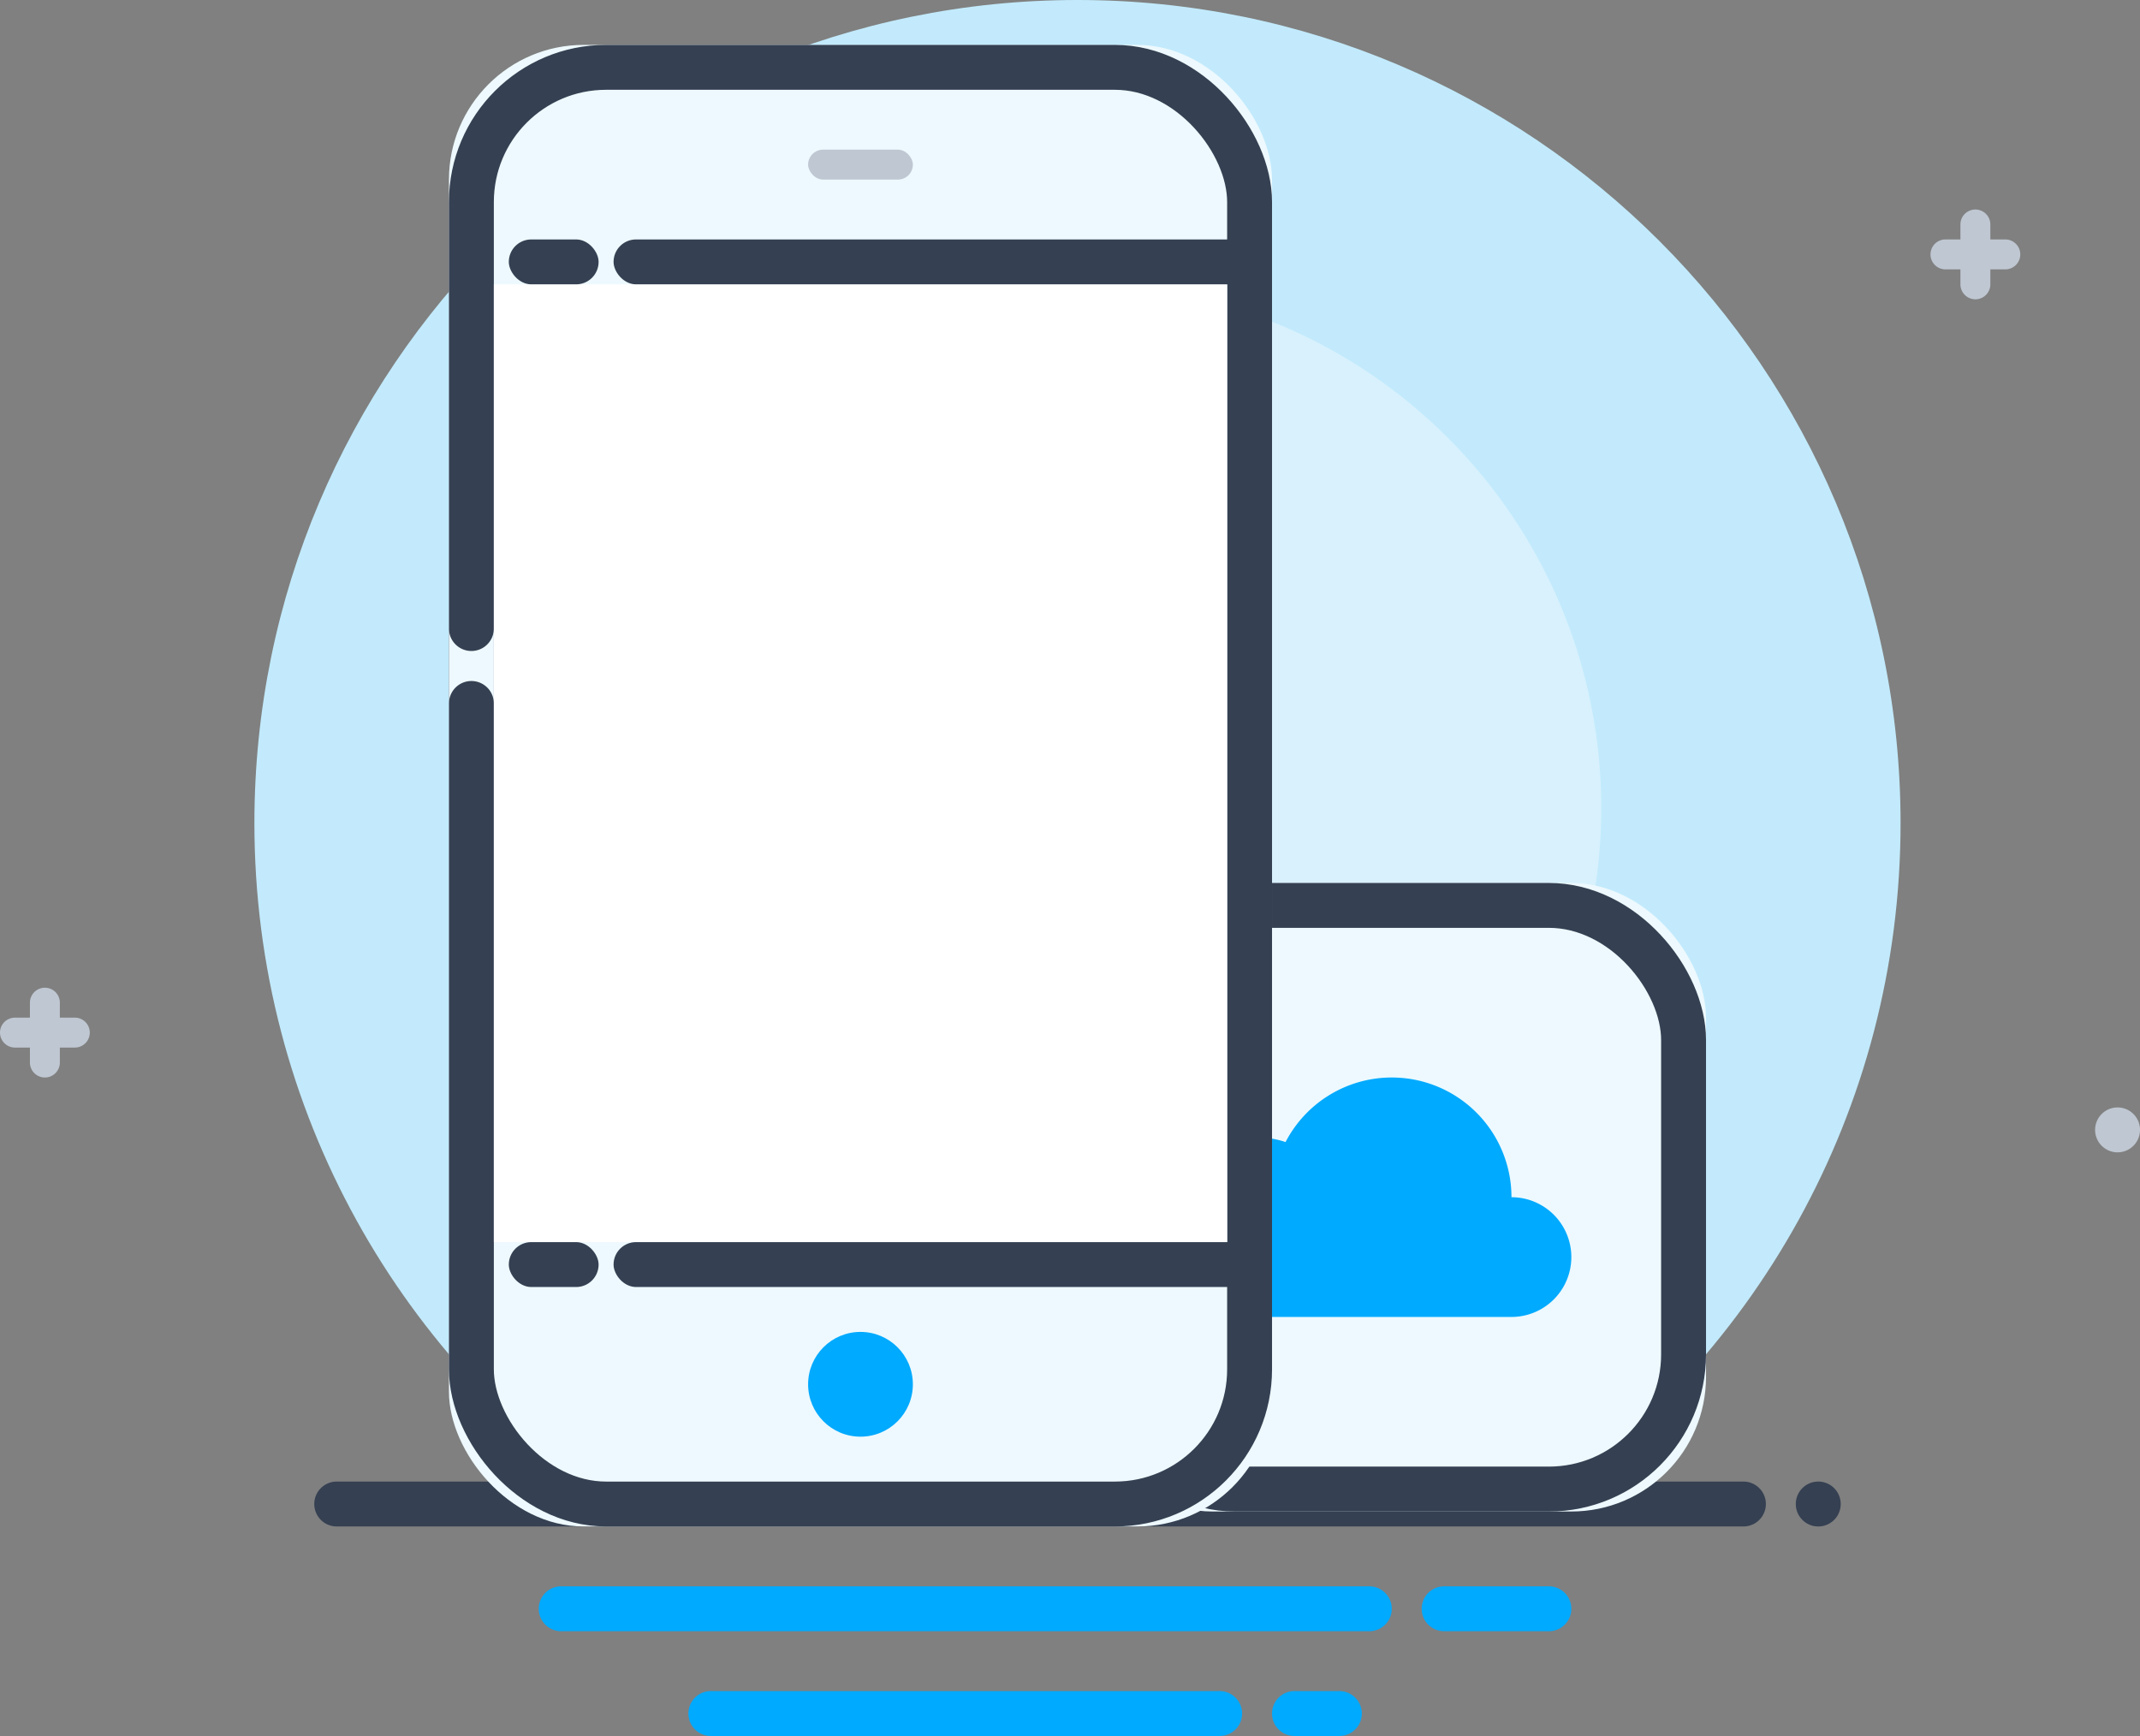
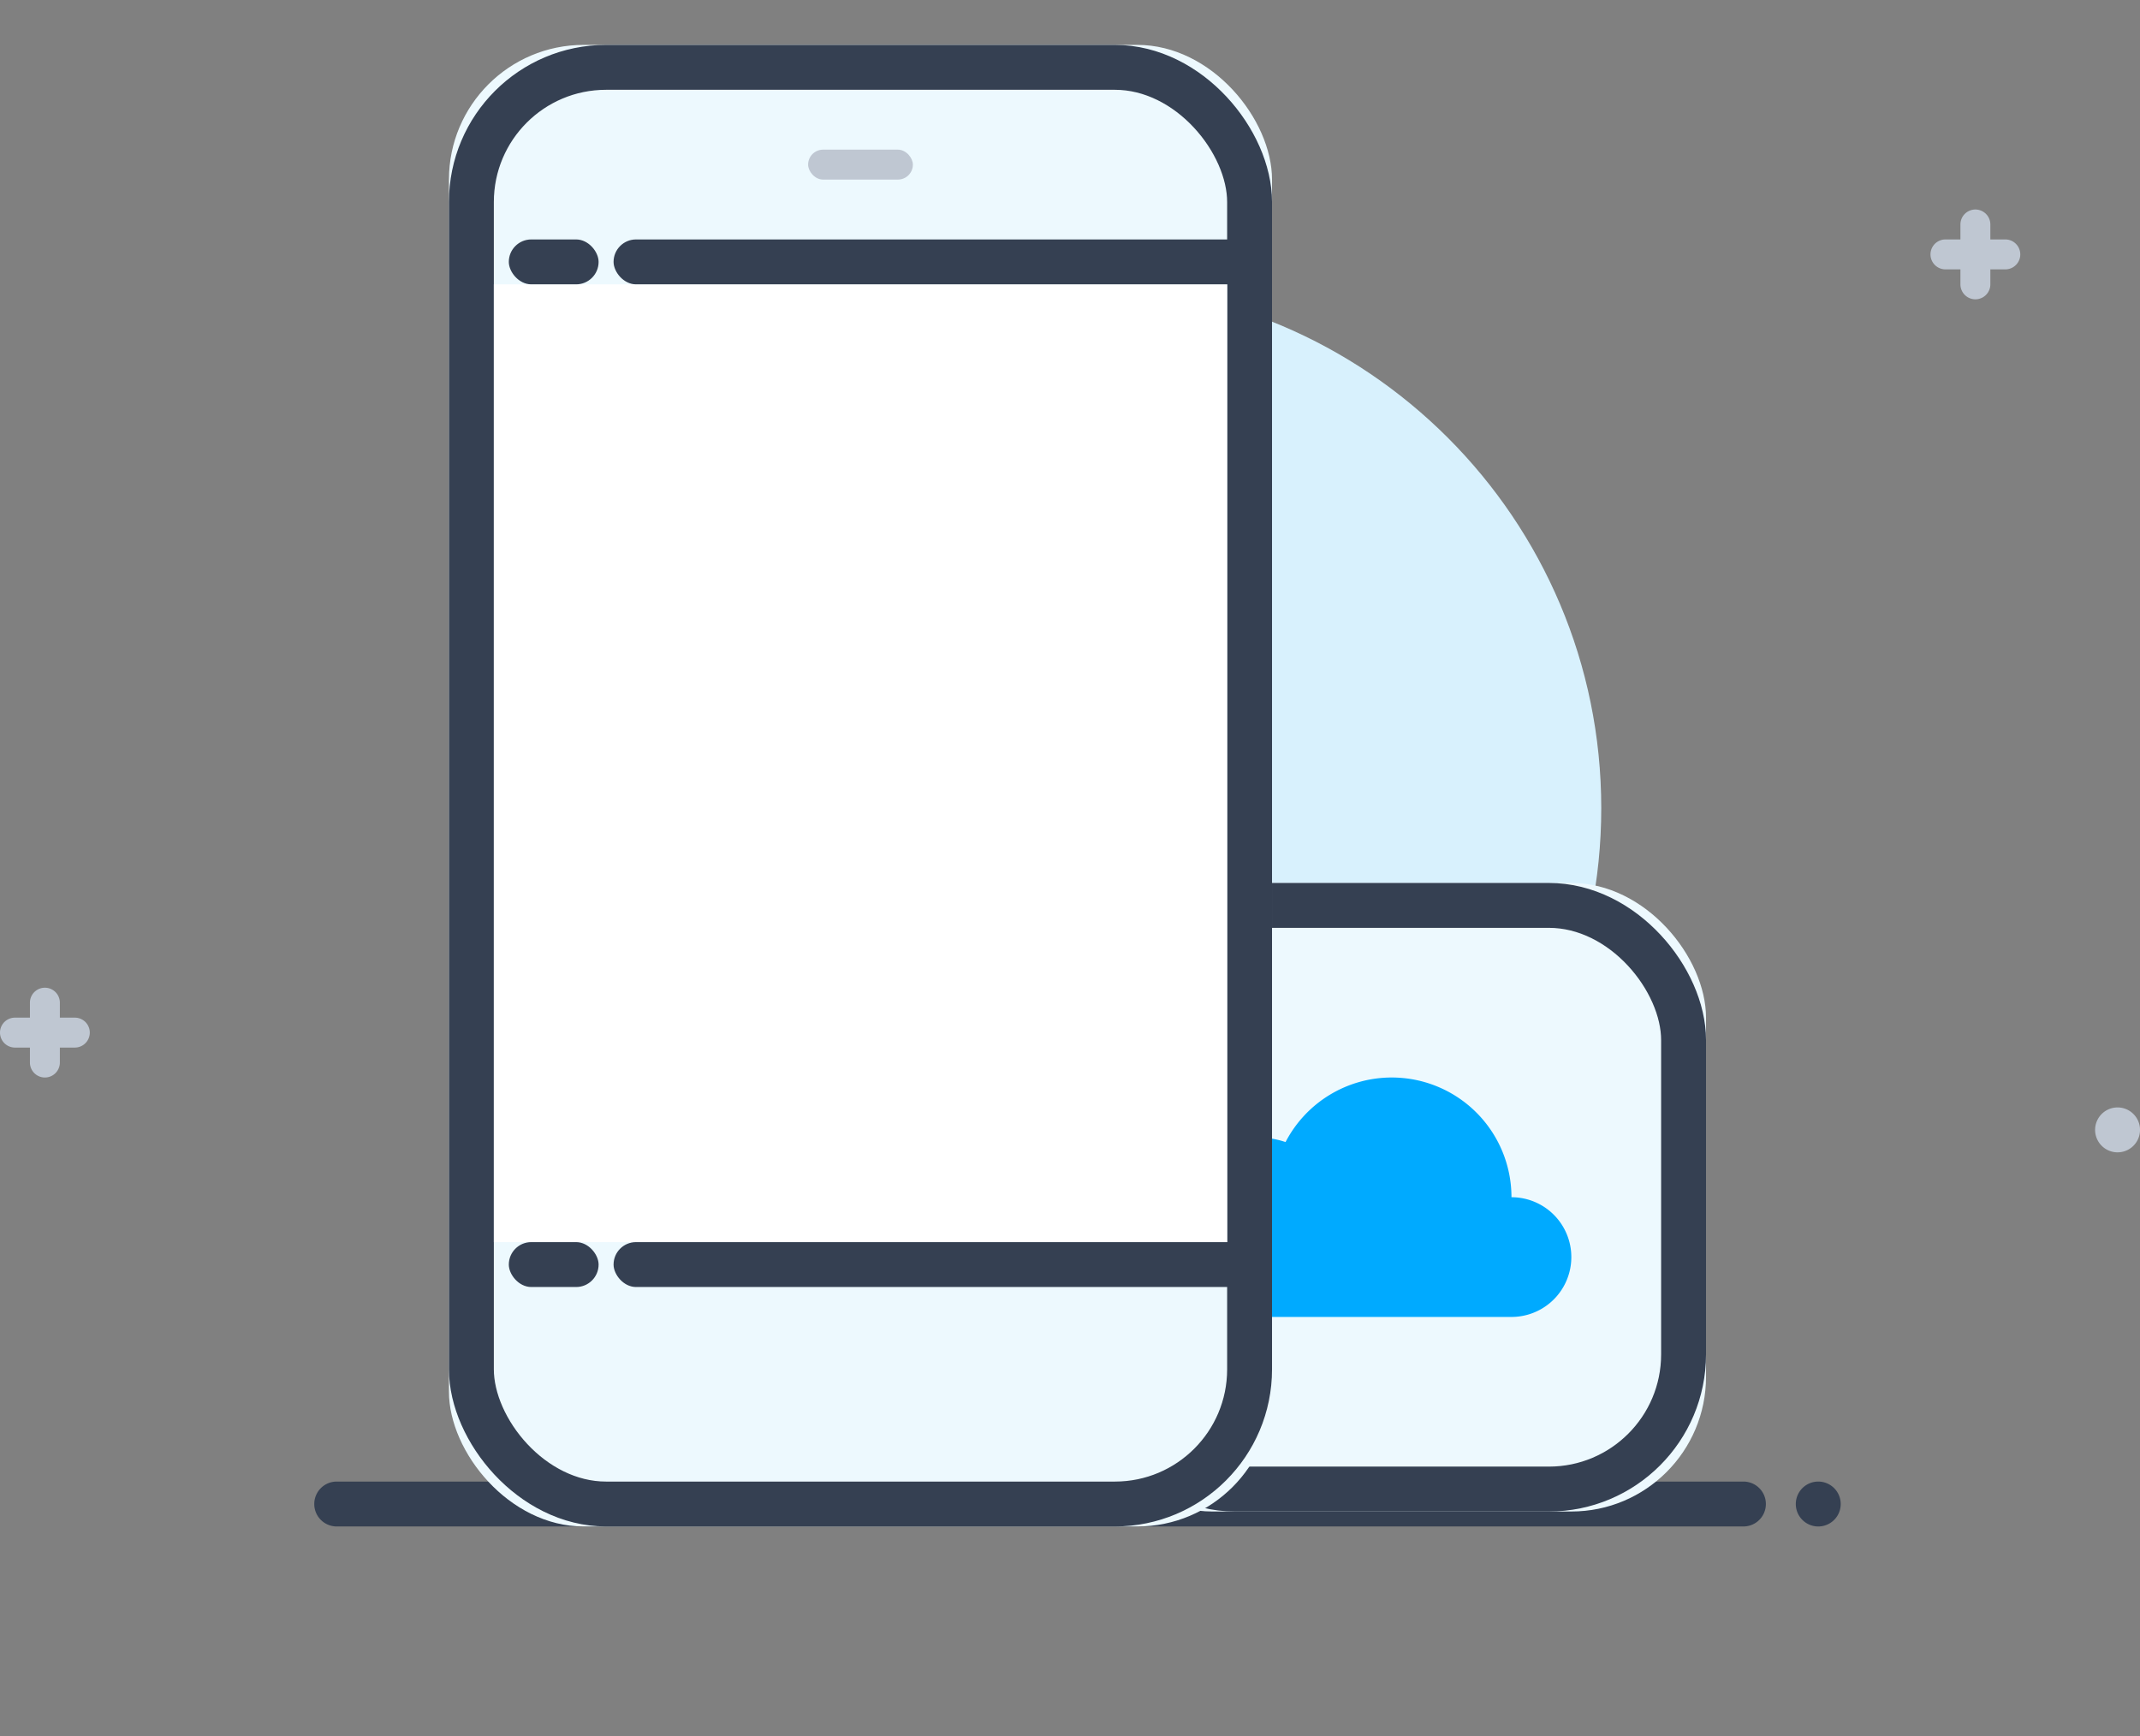
<svg xmlns="http://www.w3.org/2000/svg" xmlns:xlink="http://www.w3.org/1999/xlink" width="143" height="116" viewBox="0 0 143 116">
  <rect x="0" y="0" width="143" height="116" fill="#808080" stroke="none" />
  <title>Icon 1</title>
  <defs>
    <rect id="a" x="72" y="59" width="42" height="42" rx="9" />
    <rect id="b" x="30" y="3" width="55" height="99" rx="9" />
  </defs>
  <g fill="none" fill-rule="evenodd">
-     <path d="M41.862 101C26.892 91.172 17 74.246 17 55 17 24.624 41.624 0 72 0c30.375 0 55 24.624 55 55 0 19.246-9.893 36.172-24.863 46H41.862z" fill="#C2EAFC" />
    <path d="M72 19c19.33 0 35 15.67 35 35S91.33 89 72 89 37 73.33 37 54s15.67-35 35-35" fill="#D8F1FD" />
    <path d="M116.5 99h-94a1.5 1.5 0 0 0 0 3h94a1.5 1.5 0 0 0 0-3m5 0a1.5 1.5 0 1 0 .001 3.001A1.5 1.5 0 0 0 121.5 99" fill="#354052" />
-     <path d="M91.5 106h-54a1.5 1.5 0 0 0 0 3h54a1.5 1.5 0 0 0 0-3m12 0h-7a1.5 1.5 0 0 0 0 3h7a1.5 1.5 0 0 0 0-3m-22 7h-34a1.5 1.5 0 0 0 0 3h34a1.5 1.5 0 0 0 0-3m8 0h-3a1.5 1.5 0 0 0 0 3h3a1.5 1.5 0 0 0 0-3" fill="#0AF" />
    <use fill="#EDF9FE" xlink:href="#a" />
    <rect stroke="#354052" stroke-width="3" x="73.5" y="60.5" width="39" height="39" rx="9" />
    <path d="M101 88H83v-.09a5.996 5.996 0 1 1 2.904-11.596A7.994 7.994 0 0 1 93 72a8 8 0 0 1 8 8 4 4 0 0 1 0 8" fill="#0AF" />
    <use fill="#EDF9FE" xlink:href="#b" />
    <rect stroke="#354052" stroke-width="3" x="31.5" y="4.5" width="52" height="96" rx="9" />
    <path fill="#FFF" d="M33 19h49v64H33z" />
    <rect fill="#354052" x="34" y="16" width="6" height="3" rx="1.5" />
    <rect fill="#354052" x="41" y="16" width="43" height="3" rx="1.5" />
    <rect fill="#354052" x="34" y="83" width="6" height="3" rx="1.5" />
    <rect fill="#354052" x="41" y="83" width="43" height="3" rx="1.5" />
-     <path d="M32.915 47.504a1.5 1.5 0 0 0 .085-.499V41v1a1.5 1.5 0 0 1-3 0v-1 6.005c0 .174.03.342.085.498a1.5 1.5 0 1 1 2.83.002z" fill="#EDF9FE" />
    <rect fill="#BFC7D2" x="54" y="10" width="7" height="2" rx="1" />
-     <circle fill="#0AF" cx="57.5" cy="92.5" r="3.5" />
    <path d="M141.5 74a1.5 1.5 0 1 0 .001 3.001A1.5 1.5 0 0 0 141.5 74M134 16h-1v-1a1 1 0 0 0-2 0v1h-1a1 1 0 0 0 0 2h1v1a1 1 0 0 0 2 0v-1h1a1 1 0 0 0 0-2M5 68H4v-1a1 1 0 0 0-2 0v1H1a1 1 0 0 0 0 2h1v1a1 1 0 0 0 2 0v-1h1a1 1 0 0 0 0-2" fill="#BFC7D2" />
  </g>
</svg>